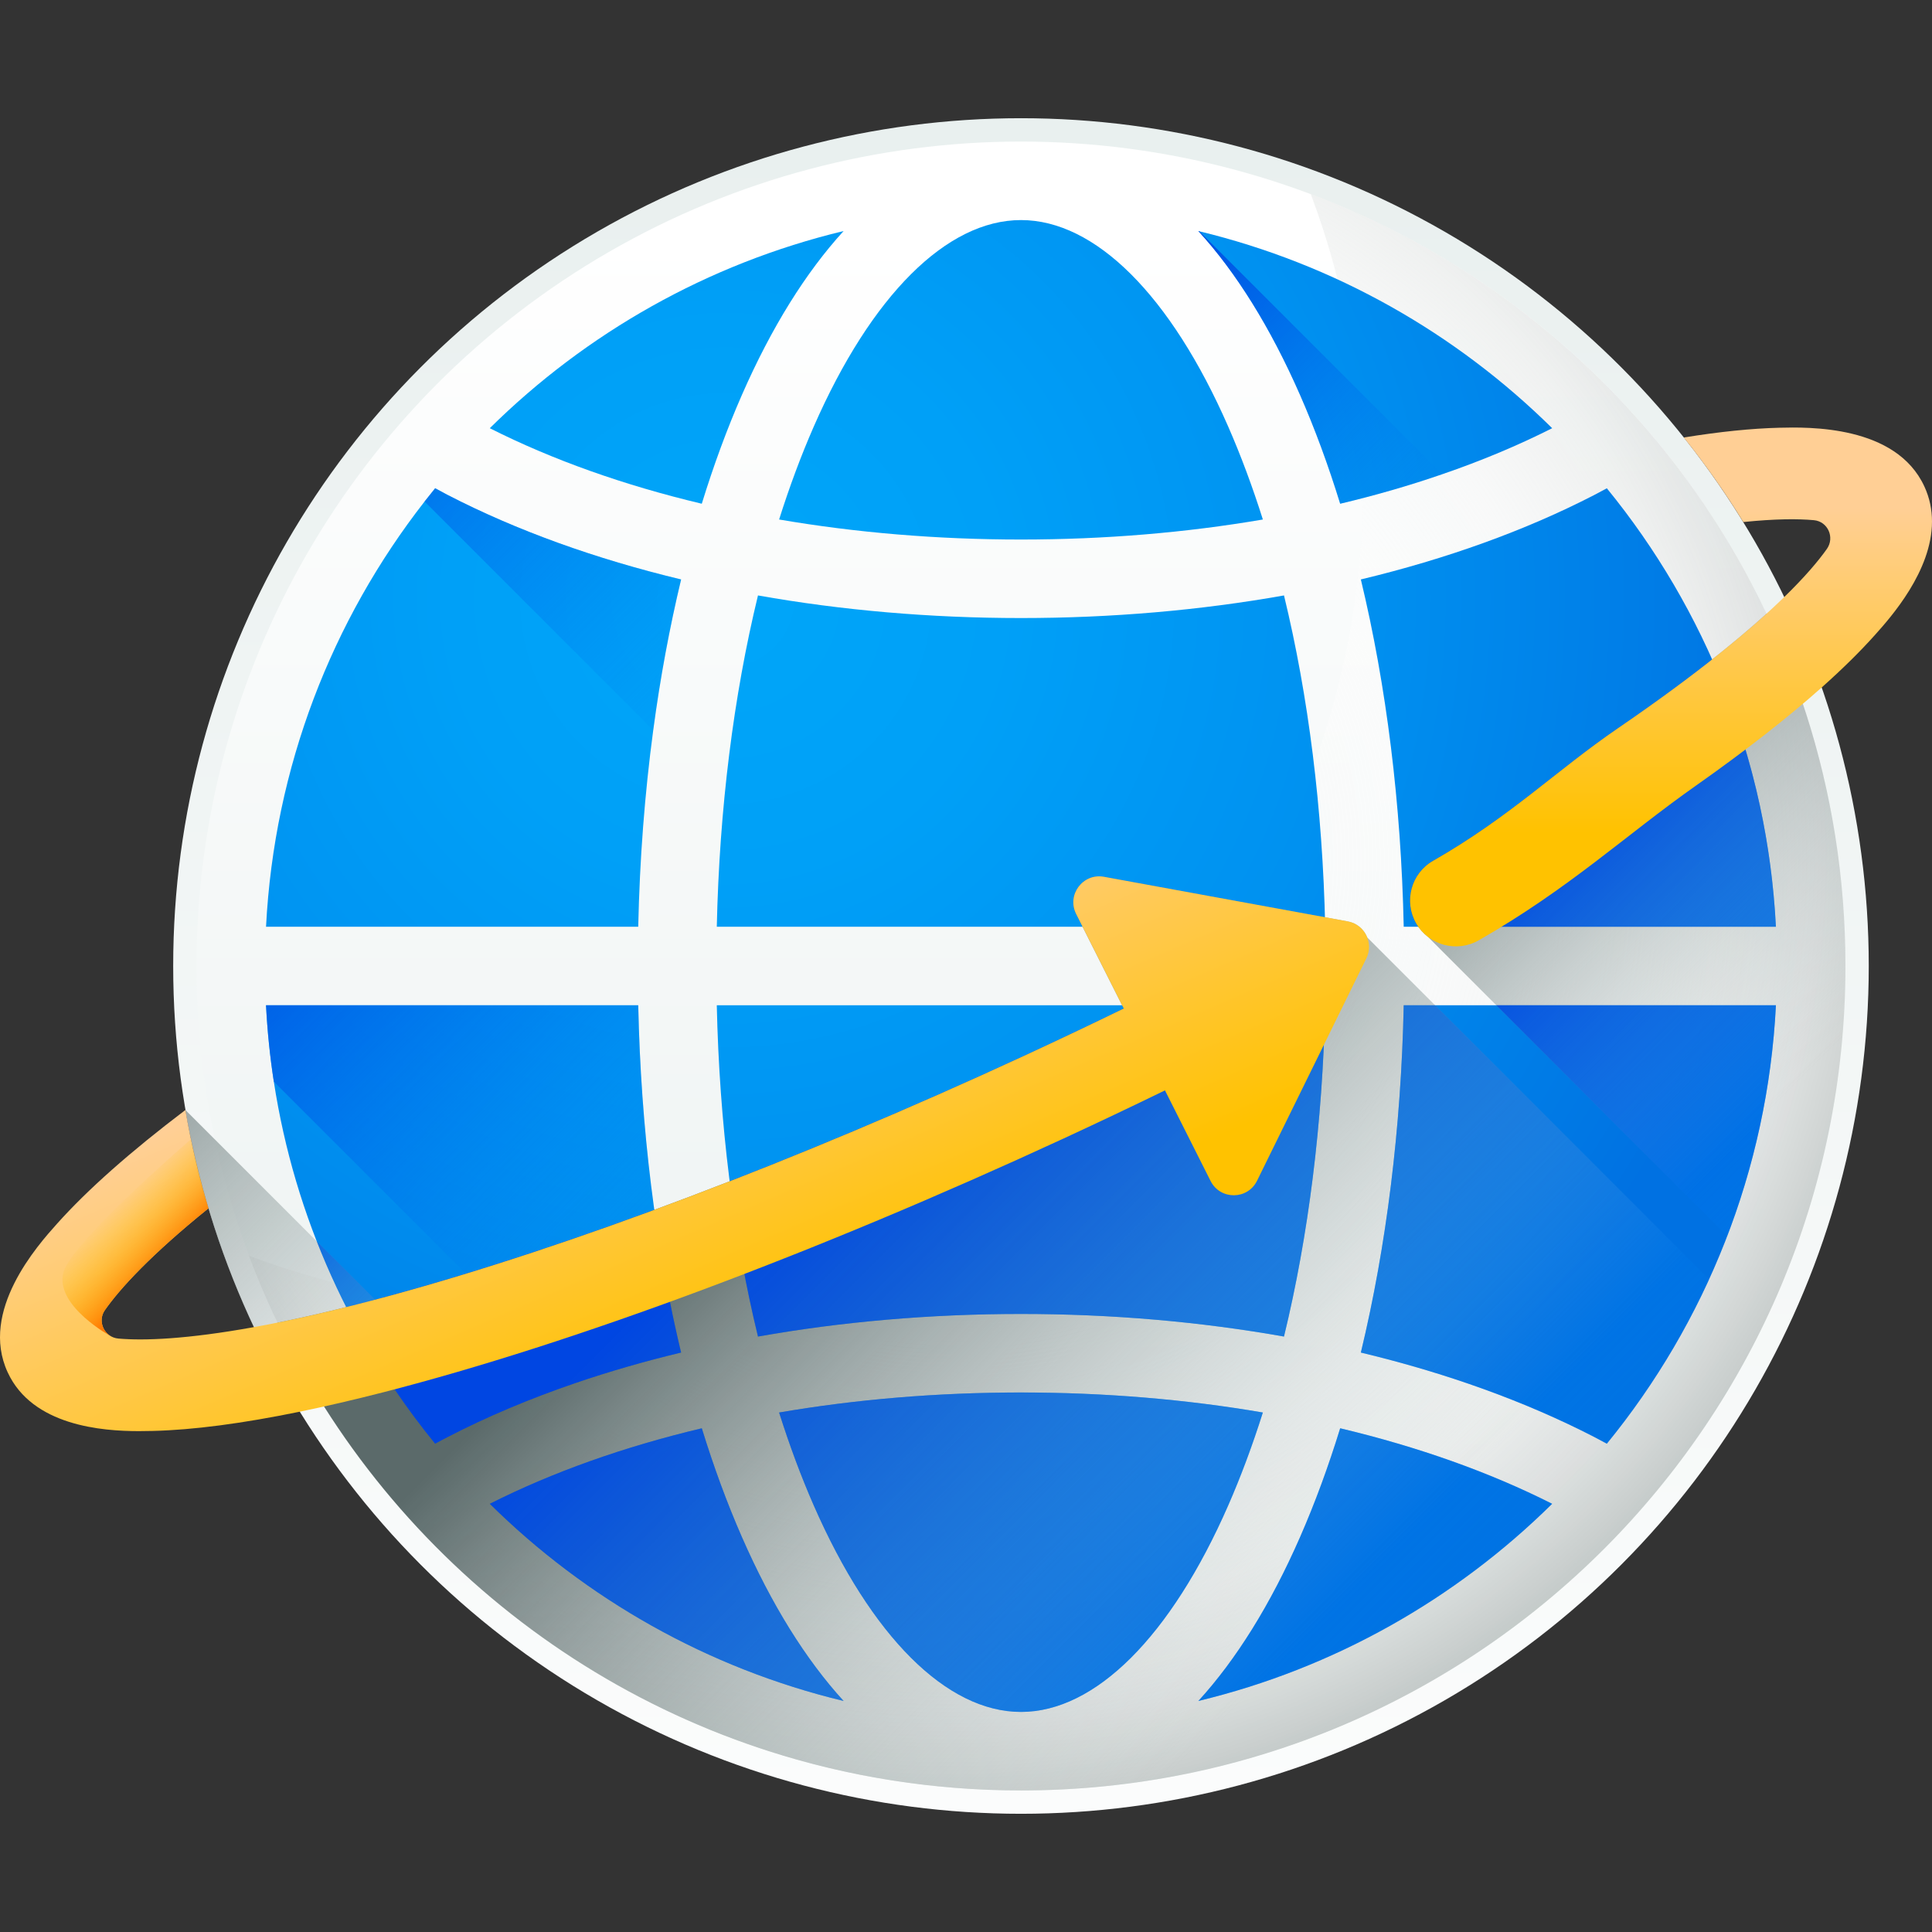
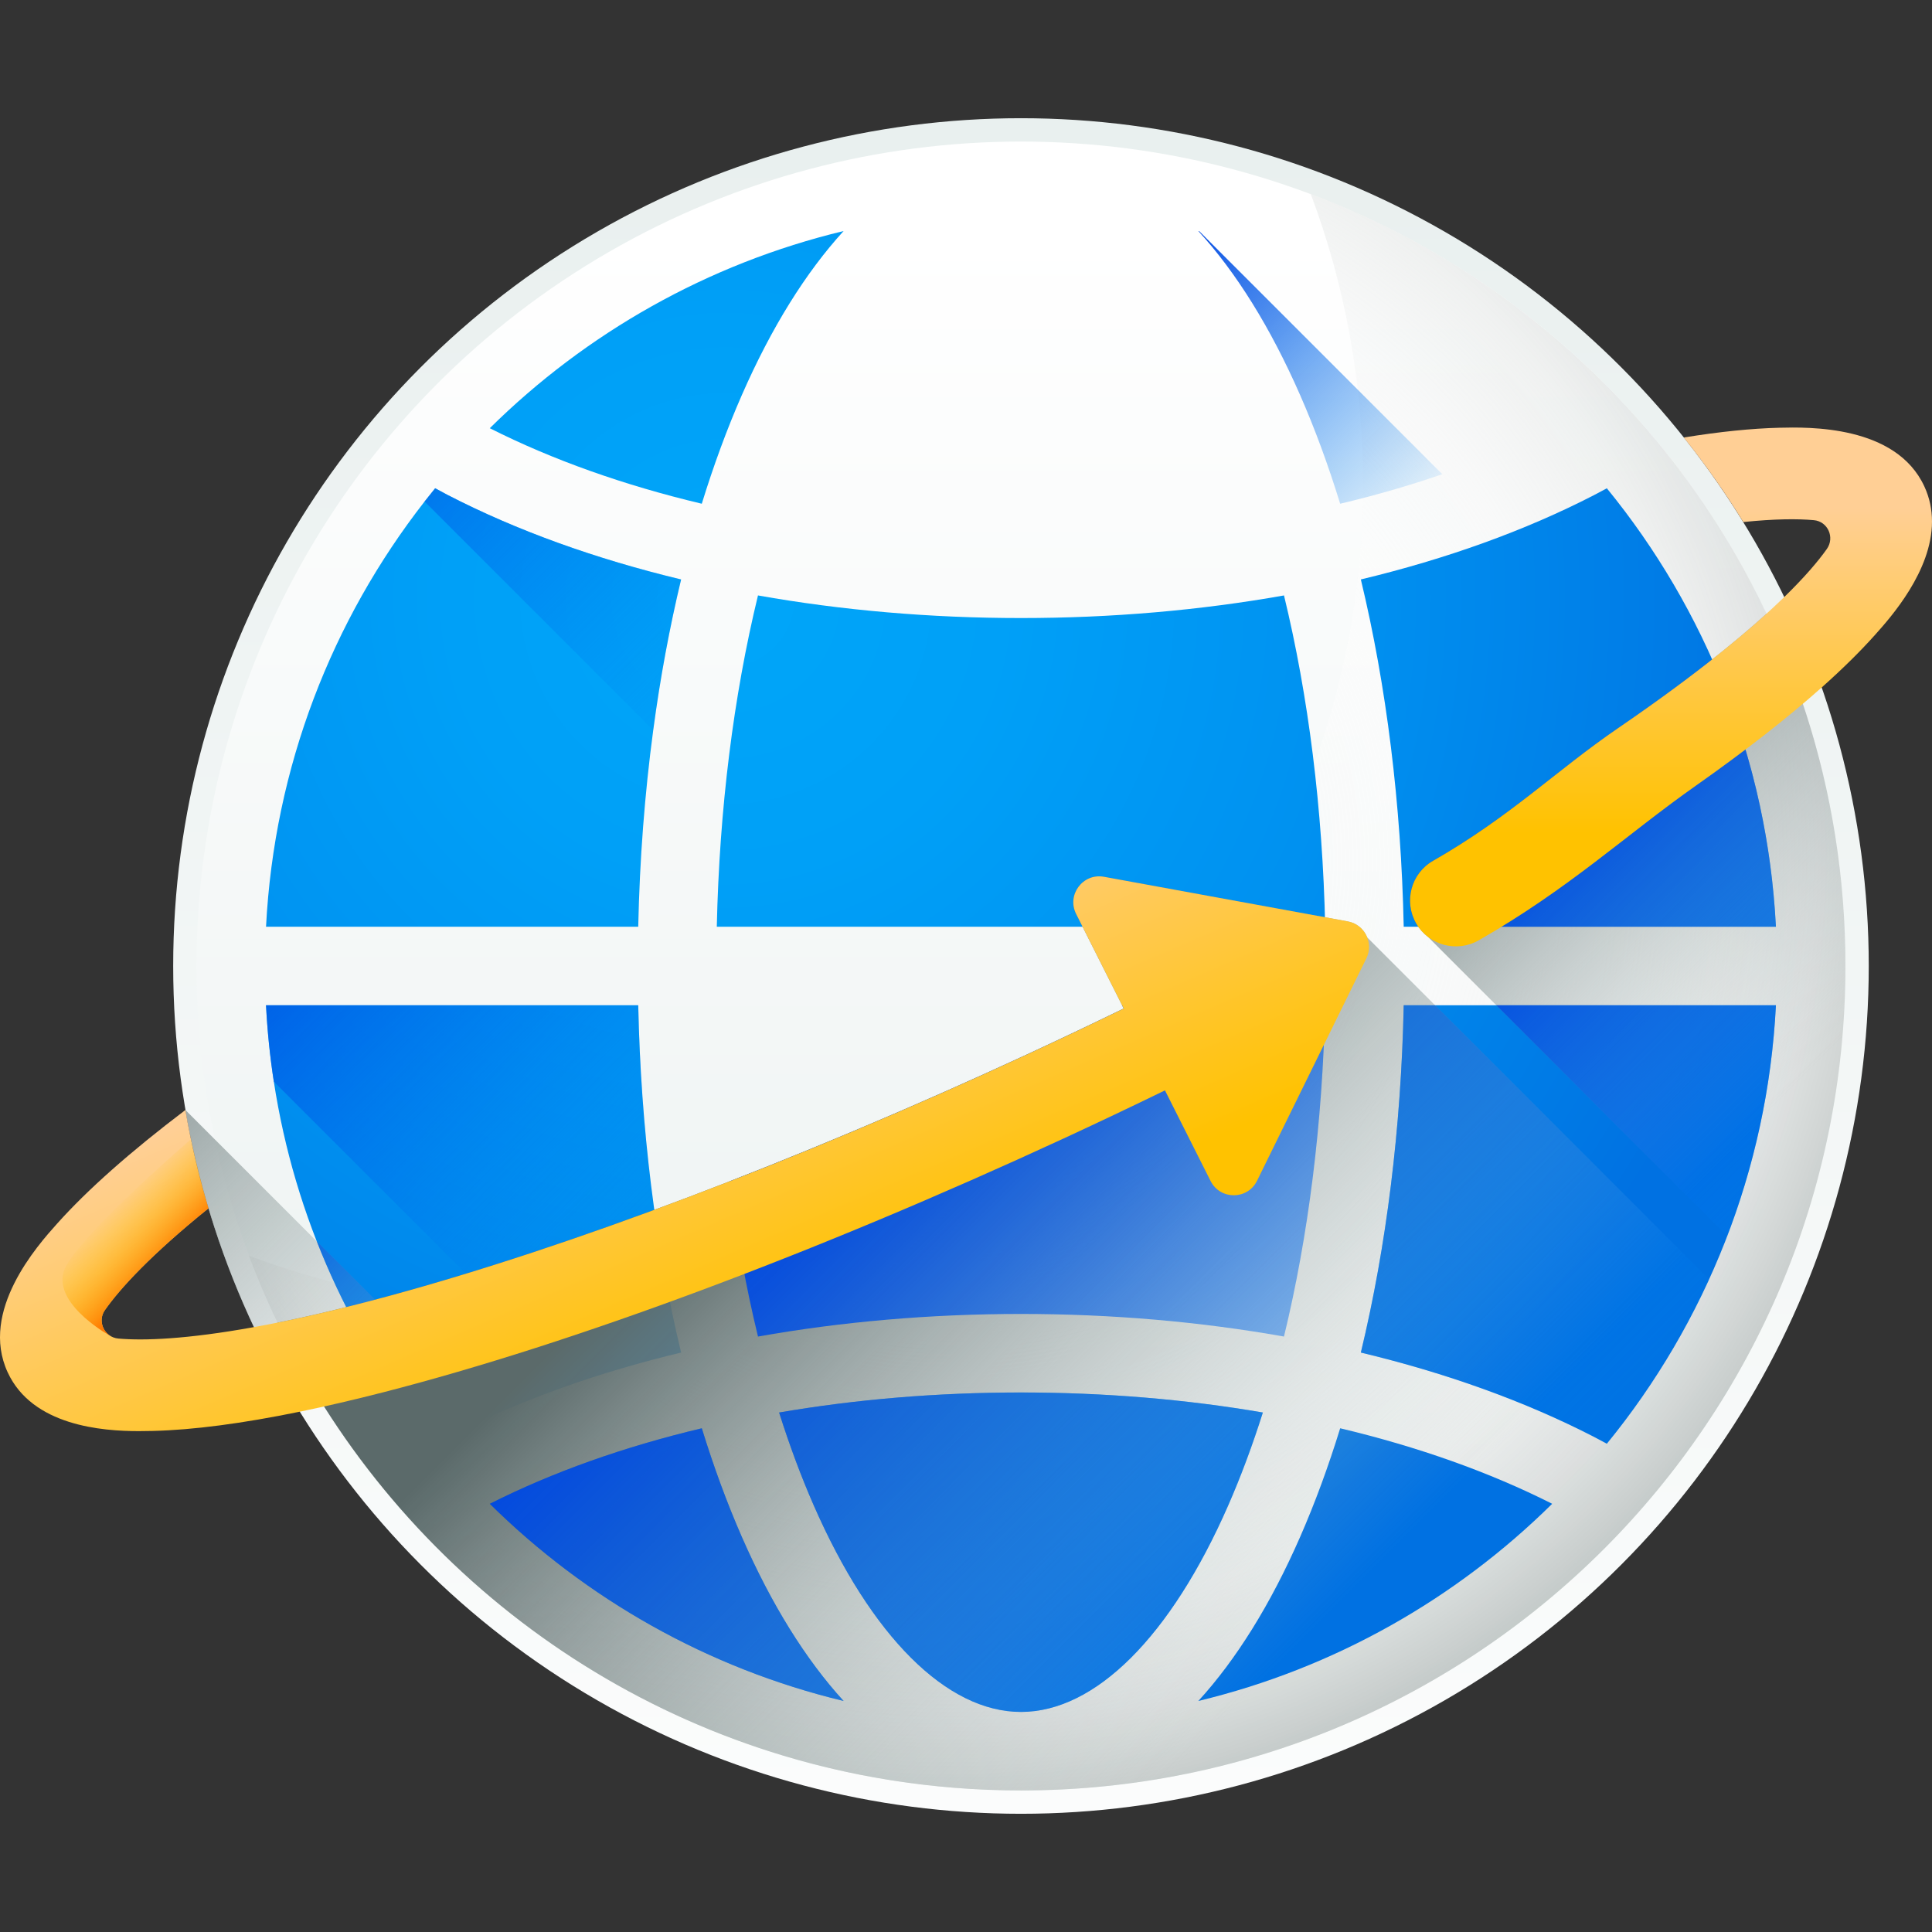
<svg xmlns="http://www.w3.org/2000/svg" version="1.1" id="Capa_1" x="0px" y="0px" viewBox="0 0 512.001 512.001" style="enable-background:new 0 0 512.001 512.001;" xml:space="preserve">
  <rect x="0" y="0" width="512.001" height="512.001" fill="#333333" stroke="none" />
  <linearGradient id="SVGID_1_" gradientUnits="userSpaceOnUse" x1="250.596" y1="-20.782" x2="250.596" y2="513.243" gradientTransform="matrix(1.067 0 0 -1.067 3.267 557.534)">
    <stop offset="0" style="stop-color:#FFFFFF" />
    <stop offset="1" style="stop-color:#E8EFEE" />
  </linearGradient>
  <circle style="fill:url(#SVGID_1_);" cx="270.569" cy="256" r="224.672" />
  <linearGradient id="SVGID_2_" gradientUnits="userSpaceOnUse" x1="250.596" y1="466.014" x2="250.596" y2="79.058" gradientTransform="matrix(1.067 0 0 -1.067 3.267 557.534)">
    <stop offset="0" style="stop-color:#FFFFFF" />
    <stop offset="1" style="stop-color:#E8EFEE" />
  </linearGradient>
  <circle style="fill:url(#SVGID_2_);" cx="270.569" cy="256" r="218.485" />
  <radialGradient id="SVGID_3_" cx="232.846" cy="308.978" r="244.78" gradientTransform="matrix(1.067 0 0 -1.067 3.267 557.534)" gradientUnits="userSpaceOnUse">
    <stop offset="1.000000e-004" style="stop-color:#FFFFFF;stop-opacity:0" />
    <stop offset="0.482" style="stop-color:#FDFDFD;stop-opacity:0.482" />
    <stop offset="0.656" style="stop-color:#F6F7F7;stop-opacity:0.655" />
    <stop offset="0.779" style="stop-color:#EBEDEC;stop-opacity:0.779" />
    <stop offset="0.879" style="stop-color:#DADDDD;stop-opacity:0.879" />
    <stop offset="0.964" style="stop-color:#C4CAC9;stop-opacity:0.964" />
    <stop offset="1" style="stop-color:#B8BFBE" />
  </radialGradient>
  <path style="fill:url(#SVGID_3_);" d="M347.357,51.4c8.97,23.889,13.889,49.761,13.889,76.784  c0,120.669-97.821,218.49-218.49,218.49c-27.023,0-52.895-4.919-76.784-13.889C97.055,415.569,176.927,474.49,270.572,474.49  c120.669,0,218.49-97.821,218.49-218.49C489.061,162.356,430.142,82.484,347.357,51.4z" />
  <g>
    <radialGradient id="SVGID_4_" cx="177.196" cy="373.838" r="269.2" gradientTransform="matrix(1.067 0 0 -1.067 3.267 557.534)" gradientUnits="userSpaceOnUse">
      <stop offset="0" style="stop-color:#00A6F9" />
      <stop offset="0.253" style="stop-color:#00A0F7" />
      <stop offset="0.575" style="stop-color:#0091F0" />
      <stop offset="0.932" style="stop-color:#0077E4" />
      <stop offset="1" style="stop-color:#0071E2" />
    </radialGradient>
    <path style="fill:url(#SVGID_4_);" d="M185.982,133.495c3.135-10.175,6.679-19.815,10.618-28.807   c7.853-17.93,16.959-32.513,26.969-43.463c-36.029,8.663-68.265,27.058-93.772,52.256   C146.407,121.866,165.38,128.599,185.982,133.495z" />
    <radialGradient id="SVGID_5_" cx="177.196" cy="373.838" r="269.2" gradientTransform="matrix(1.067 0 0 -1.067 3.267 557.534)" gradientUnits="userSpaceOnUse">
      <stop offset="0" style="stop-color:#00A6F9" />
      <stop offset="0.253" style="stop-color:#00A0F7" />
      <stop offset="0.575" style="stop-color:#0091F0" />
      <stop offset="0.932" style="stop-color:#0077E4" />
      <stop offset="1" style="stop-color:#0071E2" />
    </radialGradient>
-     <path style="fill:url(#SVGID_5_);" d="M411.345,113.48c-9.045,4.566-18.79,8.652-29.124,12.192   c-8.63,2.982-17.676,5.594-27.06,7.822c-3.135-10.171-6.675-19.817-10.619-28.807c-7.855-17.927-16.955-32.511-26.961-43.457   c0.087,0.022,0.175,0.044,0.262,0.065C353.762,69.979,385.902,88.343,411.345,113.48z" />
    <radialGradient id="SVGID_6_" cx="177.196" cy="373.838" r="269.2" gradientTransform="matrix(1.067 0 0 -1.067 3.267 557.534)" gradientUnits="userSpaceOnUse">
      <stop offset="0" style="stop-color:#00A6F9" />
      <stop offset="0.253" style="stop-color:#00A0F7" />
      <stop offset="0.575" style="stop-color:#0091F0" />
      <stop offset="0.932" style="stop-color:#0077E4" />
      <stop offset="1" style="stop-color:#0071E2" />
    </radialGradient>
-     <path style="fill:url(#SVGID_6_);" d="M351.188,266.405H189.956c0.682,31.237,4.433,61.114,10.914,87.799   c22.166-3.936,45.643-5.991,69.701-5.991c24.059,0,47.535,2.055,69.701,5.991C346.755,327.518,350.506,297.642,351.188,266.405z" />
    <radialGradient id="SVGID_7_" cx="177.196" cy="373.838" r="269.2" gradientTransform="matrix(1.067 0 0 -1.067 3.267 557.534)" gradientUnits="userSpaceOnUse">
      <stop offset="0" style="stop-color:#00A6F9" />
      <stop offset="0.253" style="stop-color:#00A0F7" />
      <stop offset="0.575" style="stop-color:#0091F0" />
      <stop offset="0.932" style="stop-color:#0077E4" />
      <stop offset="1" style="stop-color:#0071E2" />
    </radialGradient>
    <path style="fill:url(#SVGID_7_);" d="M340.274,157.797c-22.166,3.936-45.643,5.991-69.701,5.991   c-24.059,0-47.535-2.055-69.701-5.991c-6.481,26.686-10.233,56.562-10.914,87.799h161.231   C350.506,214.359,346.755,184.483,340.274,157.797z" />
    <radialGradient id="SVGID_8_" cx="177.196" cy="373.838" r="269.2" gradientTransform="matrix(1.067 0 0 -1.067 3.267 557.534)" gradientUnits="userSpaceOnUse">
      <stop offset="0" style="stop-color:#00A6F9" />
      <stop offset="0.253" style="stop-color:#00A0F7" />
      <stop offset="0.575" style="stop-color:#0091F0" />
      <stop offset="0.932" style="stop-color:#0077E4" />
      <stop offset="1" style="stop-color:#0071E2" />
    </radialGradient>
    <path style="fill:url(#SVGID_8_);" d="M206.472,374.328c2.748,8.683,5.811,16.926,9.188,24.637   c15.23,34.773,35.245,54.717,54.912,54.717c19.667,0,39.682-19.943,54.912-54.717c3.377-7.711,6.441-15.954,9.188-24.637   c-20.366-3.49-41.946-5.307-64.1-5.307S226.837,370.838,206.472,374.328z" />
    <radialGradient id="SVGID_9_" cx="177.196" cy="373.838" r="269.2" gradientTransform="matrix(1.067 0 0 -1.067 3.267 557.534)" gradientUnits="userSpaceOnUse">
      <stop offset="0" style="stop-color:#00A6F9" />
      <stop offset="0.253" style="stop-color:#00A0F7" />
      <stop offset="0.575" style="stop-color:#0091F0" />
      <stop offset="0.932" style="stop-color:#0077E4" />
      <stop offset="1" style="stop-color:#0071E2" />
    </radialGradient>
-     <path style="fill:url(#SVGID_9_);" d="M334.672,137.673c-2.748-8.683-5.811-16.926-9.188-24.637   c-15.23-34.773-35.245-54.717-54.912-54.717s-39.682,19.943-54.912,54.717c-3.377,7.711-6.441,15.954-9.188,24.637   c20.366,3.49,41.946,5.307,64.1,5.307S314.306,141.163,334.672,137.673z" />
    <radialGradient id="SVGID_10_" cx="177.196" cy="373.838" r="269.2" gradientTransform="matrix(1.067 0 0 -1.067 3.267 557.534)" gradientUnits="userSpaceOnUse">
      <stop offset="0" style="stop-color:#00A6F9" />
      <stop offset="0.253" style="stop-color:#00A0F7" />
      <stop offset="0.575" style="stop-color:#0091F0" />
      <stop offset="0.932" style="stop-color:#0077E4" />
      <stop offset="1" style="stop-color:#0071E2" />
    </radialGradient>
    <path style="fill:url(#SVGID_10_);" d="M180.5,153.562c-3.047,12.716-5.539,26.087-7.385,39.94   c-2.251,16.769-3.595,34.237-3.977,52.099H70.501c2.174-42.387,17.511-81.278,42.016-112.697c0.917-1.18,1.857-2.349,2.797-3.507   c1.115,0.601,2.207,1.202,3.354,1.792C136.922,140.605,157.843,148.121,180.5,153.562z" />
    <radialGradient id="SVGID_11_" cx="177.196" cy="373.838" r="269.2" gradientTransform="matrix(1.067 0 0 -1.067 3.267 557.534)" gradientUnits="userSpaceOnUse">
      <stop offset="0" style="stop-color:#00A6F9" />
      <stop offset="0.253" style="stop-color:#00A0F7" />
      <stop offset="0.575" style="stop-color:#0091F0" />
      <stop offset="0.932" style="stop-color:#0077E4" />
      <stop offset="1" style="stop-color:#0071E2" />
    </radialGradient>
    <path style="fill:url(#SVGID_11_);" d="M355.161,378.506c-3.135,10.175-6.679,19.815-10.618,28.807   c-7.853,17.93-16.959,32.513-26.969,43.463c36.029-8.663,68.265-27.058,93.772-52.256   C394.737,390.135,375.764,383.402,355.161,378.506z" />
    <radialGradient id="SVGID_12_" cx="177.196" cy="373.838" r="269.2" gradientTransform="matrix(1.067 0 0 -1.067 3.267 557.534)" gradientUnits="userSpaceOnUse">
      <stop offset="0" style="stop-color:#00A6F9" />
      <stop offset="0.253" style="stop-color:#00A0F7" />
      <stop offset="0.575" style="stop-color:#0091F0" />
      <stop offset="0.932" style="stop-color:#0077E4" />
      <stop offset="1" style="stop-color:#0071E2" />
    </radialGradient>
    <path style="fill:url(#SVGID_12_);" d="M422.481,131.187c-18.26,9.421-39.175,16.938-61.842,22.373   c6.77,28.138,10.675,59.443,11.361,92.036h98.641c-2.25-43.973-18.685-84.195-44.81-116.195   C424.722,129.999,423.619,130.6,422.481,131.187z" />
    <radialGradient id="SVGID_13_" cx="177.196" cy="373.838" r="269.2" gradientTransform="matrix(1.067 0 0 -1.067 3.267 557.534)" gradientUnits="userSpaceOnUse">
      <stop offset="0" style="stop-color:#00A6F9" />
      <stop offset="0.253" style="stop-color:#00A0F7" />
      <stop offset="0.575" style="stop-color:#0091F0" />
      <stop offset="0.932" style="stop-color:#0077E4" />
      <stop offset="1" style="stop-color:#0071E2" />
    </radialGradient>
    <path style="fill:url(#SVGID_13_);" d="M372.001,266.405c-0.685,32.592-4.59,63.899-11.361,92.036   c22.667,5.436,43.582,12.953,61.842,22.373c1.137,0.587,2.24,1.188,3.35,1.787c26.125-32.001,42.56-72.223,44.81-116.195h-98.641   V266.405z" />
    <radialGradient id="SVGID_14_" cx="177.196" cy="373.838" r="269.2" gradientTransform="matrix(1.067 0 0 -1.067 3.267 557.534)" gradientUnits="userSpaceOnUse">
      <stop offset="0" style="stop-color:#00A6F9" />
      <stop offset="0.253" style="stop-color:#00A0F7" />
      <stop offset="0.575" style="stop-color:#0091F0" />
      <stop offset="0.932" style="stop-color:#0077E4" />
      <stop offset="1" style="stop-color:#0071E2" />
    </radialGradient>
    <path style="fill:url(#SVGID_14_);" d="M180.5,358.439c-9.69,2.326-19.053,5.025-28.032,8.095   c-12.028,4.118-23.345,8.881-33.801,14.278c-1.147,0.59-2.239,1.19-3.354,1.792c-22.067-27.027-37.219-59.909-42.748-95.971   c-1.027-6.642-1.715-13.393-2.065-20.233h98.637C169.827,298.999,173.737,330.309,180.5,358.439z" />
    <radialGradient id="SVGID_15_" cx="177.196" cy="373.838" r="269.2" gradientTransform="matrix(1.067 0 0 -1.067 3.267 557.534)" gradientUnits="userSpaceOnUse">
      <stop offset="0" style="stop-color:#00A6F9" />
      <stop offset="0.253" style="stop-color:#00A0F7" />
      <stop offset="0.575" style="stop-color:#0091F0" />
      <stop offset="0.932" style="stop-color:#0077E4" />
      <stop offset="1" style="stop-color:#0071E2" />
    </radialGradient>
    <path style="fill:url(#SVGID_15_);" d="M196.599,407.313c-3.938-8.992-7.483-18.631-10.618-28.807   c-20.602,4.896-39.575,11.628-56.187,20.015c25.508,25.198,57.743,43.591,93.772,52.256   C213.558,439.827,204.452,425.243,196.599,407.313z" />
  </g>
  <linearGradient id="SVGID_16_" gradientUnits="userSpaceOnUse" x1="183.682" y1="339.014" x2="67.062" y2="455.634" gradientTransform="matrix(1.067 0 0 -1.067 3.267 557.534)">
    <stop offset="1.000000e-004" style="stop-color:#008BF2;stop-opacity:0" />
    <stop offset="1" style="stop-color:#0046E2" />
  </linearGradient>
  <path style="fill:url(#SVGID_16_);" d="M180.5,153.562c-3.047,12.716-5.539,26.087-7.385,39.94l-60.598-60.598  c0.917-1.18,1.857-2.349,2.797-3.507c1.115,0.601,2.207,1.202,3.354,1.792C136.922,140.605,157.843,148.121,180.5,153.562z" />
  <linearGradient id="SVGID_17_" gradientUnits="userSpaceOnUse" x1="162.109" y1="211.581" x2="58.762" y2="314.931" gradientTransform="matrix(1.067 0 0 -1.067 3.267 557.534)">
    <stop offset="1.000000e-004" style="stop-color:#008BF2;stop-opacity:0" />
    <stop offset="1" style="stop-color:#0046E2" />
  </linearGradient>
  <path style="fill:url(#SVGID_17_);" d="M180.5,358.439c-9.69,2.326-19.053,5.025-28.032,8.095l-79.902-79.902  c-1.027-6.642-1.715-13.393-2.065-20.233h98.637C169.827,298.999,173.737,330.309,180.5,358.439z" />
  <linearGradient id="SVGID_18_" gradientUnits="userSpaceOnUse" x1="354.584" y1="389.206" x2="283.994" y2="459.792" gradientTransform="matrix(1.067 0 0 -1.067 3.267 557.534)">
    <stop offset="1.000000e-004" style="stop-color:#008BF2;stop-opacity:0" />
    <stop offset="1" style="stop-color:#0046E2" />
  </linearGradient>
  <path style="fill:url(#SVGID_18_);" d="M382.22,125.672c-8.63,2.982-17.676,5.594-27.06,7.822  c-3.135-10.171-6.675-19.817-10.619-28.807c-7.855-17.927-16.955-32.511-26.961-43.457c0.087,0.022,0.175,0.044,0.262,0.065  L382.22,125.672z" />
  <linearGradient id="SVGID_19_" gradientUnits="userSpaceOnUse" x1="457.137" y1="266.639" x2="363.687" y2="360.089" gradientTransform="matrix(1.067 0 0 -1.067 3.267 557.534)">
    <stop offset="0" style="stop-color:#C2CECE;stop-opacity:0" />
    <stop offset="0.179" style="stop-color:#AFBCBC;stop-opacity:0.179" />
    <stop offset="1" style="stop-color:#5B6A6A" />
  </linearGradient>
  <path style="fill:url(#SVGID_19_);" d="M489.061,256c0-33.41-7.504-65.063-20.912-93.377c-8.909,8.097-21.555,18.171-39.326,30.324  c-16.448,11.252-28.441,23.381-49.057,35.181c-5.826,3.334-7.815,10.784-4.46,16.598c0.816,1.414,1.875,2.596,3.091,3.535  l93.278,93.278C482.865,315.268,489.061,286.359,489.061,256z" />
  <linearGradient id="SVGID_20_" gradientUnits="userSpaceOnUse" x1="467.485" y1="208.877" x2="376.205" y2="300.147" gradientTransform="matrix(1.067 0 0 -1.067 3.267 557.534)">
    <stop offset="1.000000e-004" style="stop-color:#008BF2;stop-opacity:0" />
    <stop offset="1" style="stop-color:#0046E2" />
  </linearGradient>
  <path style="fill:url(#SVGID_20_);" d="M396.544,266.408h74.092c-1.093,21.471-5.574,42.031-12.91,61.183L396.544,266.408z" />
  <linearGradient id="SVGID_21_" gradientUnits="userSpaceOnUse" x1="465.066" y1="246.398" x2="383.966" y2="327.498" gradientTransform="matrix(1.067 0 0 -1.067 3.267 557.534)">
    <stop offset="1.000000e-004" style="stop-color:#008BF2;stop-opacity:0" />
    <stop offset="1" style="stop-color:#0046E2" />
  </linearGradient>
  <path style="fill:url(#SVGID_21_);" d="M470.636,245.593h-94.773c-0.206-0.279-0.388-0.559-0.559-0.862  c-3.351-5.817-1.36-13.274,4.457-16.602c20.621-11.804,32.62-23.924,49.062-35.182c9.776-6.691,17.998-12.739,24.908-18.204  C463.446,196.579,469.348,220.478,470.636,245.593z" />
  <linearGradient id="SVGID_22_" gradientUnits="userSpaceOnUse" x1="412.099" y1="396.288" x2="412.099" y2="315.698" gradientTransform="matrix(1.067 0 0 -1.067 3.267 557.534)">
    <stop offset="0" style="stop-color:#FFCF95" />
    <stop offset="0.427" style="stop-color:#FFC954" />
    <stop offset="1" style="stop-color:#FFC200" />
  </linearGradient>
  <path style="fill:url(#SVGID_22_);" d="M509.97,128.9c-7.53-16.298-30.773-15.727-38.412-15.545  c-7.347,0.182-15.812,1.044-25.332,2.587c5.708,7.129,10.978,14.609,15.775,22.406c8.355-0.862,14.439-0.886,18.678-0.498  c3.716,0.327,5.611,4.578,3.461,7.627c-2.295,3.243-5.89,7.481-11.269,12.715c-8.962,8.743-22.88,20.281-44.047,34.756  c-16.448,11.252-28.441,23.381-49.057,35.181c-5.826,3.334-7.815,10.784-4.46,16.598c3.351,5.808,10.767,7.787,16.586,4.455  c24.051-13.767,38.906-27.846,57.443-40.908c13.213-9.302,24.41-18.046,33.482-26.134c5.477-4.882,10.189-9.521,14.099-13.905  c4.129-4.614,15.084-16.88,15.084-30.033C511.999,135.117,511.404,131.996,509.97,128.9z" />
  <linearGradient id="SVGID_23_" gradientUnits="userSpaceOnUse" x1="320.425" y1="114.967" x2="191.115" y2="244.277" gradientTransform="matrix(1.067 0 0 -1.067 3.267 557.534)">
    <stop offset="0" style="stop-color:#C2CECE;stop-opacity:0" />
    <stop offset="0.179" style="stop-color:#AFBCBC;stop-opacity:0.179" />
    <stop offset="1" style="stop-color:#5B6A6A" />
  </linearGradient>
  <path style="fill:url(#SVGID_23_);" d="M466.554,352.656c-35.667,72.186-110.027,121.83-195.983,121.83  c-77.735,0-145.985-40.598-184.689-101.744c-4.542-7.14-8.659-14.548-12.338-22.224c6.813-1.372,14.451-3.121,23.001-5.343  c1.033-0.267,2.065-0.534,3.121-0.814c1.227-0.316,2.465-0.656,3.728-0.996c47.824-13.03,107.513-35.606,168.076-63.599  c8.89-4.117,17.682-8.283,26.329-12.496l-12.606-25.066c-2.562-5.065,1.786-10.869,7.372-9.849l64.607,11.828  c0.206,0.036,0.425,0.085,0.62,0.146c0.206,0.049,0.401,0.122,0.595,0.194c0.182,0.061,0.352,0.133,0.523,0.219  c0.145,0.073,0.291,0.146,0.437,0.23c0.109,0.061,0.219,0.133,0.327,0.207c0.122,0.073,0.243,0.158,0.352,0.243  c0.231,0.158,0.449,0.34,0.656,0.559c0.097,0.085,0.194,0.194,0.291,0.291c0.316,0.34,0.595,0.704,0.837,1.105  c0.207,0.34,0.377,0.692,0.523,1.057L466.554,352.656z" />
  <linearGradient id="SVGID_24_" gradientUnits="userSpaceOnUse" x1="377.136" y1="110.358" x2="222.376" y2="265.118" gradientTransform="matrix(1.067 0 0 -1.067 3.267 557.534)">
    <stop offset="1.000000e-004" style="stop-color:#008BF2;stop-opacity:0" />
    <stop offset="1" style="stop-color:#0046E2" />
  </linearGradient>
  <path style="fill:url(#SVGID_24_);" d="M270.572,348.212c24.058,0,47.533,2.052,69.696,5.987  c6.484-26.681,10.238-56.556,10.917-87.79h-53.823l0.437,0.862c-8.646,4.214-17.439,8.38-26.329,12.496  c-26.511,12.254-52.851,23.462-78.099,33.299c1.822,14.331,4.336,28.114,7.505,41.133  C223.04,350.264,246.514,348.212,270.572,348.212z" />
  <linearGradient id="SVGID_25_" gradientUnits="userSpaceOnUse" x1="337.514" y1="70.746" x2="182.754" y2="225.506" gradientTransform="matrix(1.067 0 0 -1.067 3.267 557.534)">
    <stop offset="1.000000e-004" style="stop-color:#008BF2;stop-opacity:0" />
    <stop offset="1" style="stop-color:#0046E2" />
  </linearGradient>
  <path style="fill:url(#SVGID_25_);" d="M334.669,374.333c-20.366-3.498-41.946-5.307-64.097-5.307s-43.731,1.809-64.097,5.307  c2.745,8.671,5.805,16.917,9.181,24.628c15.229,34.781,35.254,54.722,54.916,54.722s39.687-19.94,54.916-54.722  C328.864,391.251,331.924,383.004,334.669,374.333z" />
  <linearGradient id="SVGID_26_" gradientUnits="userSpaceOnUse" x1="364.986" y1="98.208" x2="210.226" y2="252.968" gradientTransform="matrix(1.067 0 0 -1.067 3.267 557.534)">
    <stop offset="1.000000e-004" style="stop-color:#008BF2;stop-opacity:0" />
    <stop offset="1" style="stop-color:#0046E2" />
  </linearGradient>
-   <path style="fill:url(#SVGID_26_);" d="M344.542,407.317c-7.845,17.925-16.954,32.51-26.972,43.465  c36.032-8.671,68.275-27.057,93.777-52.257c-16.613-8.391-35.582-15.12-56.191-20.014  C352.023,388.676,348.477,398.318,344.542,407.317z" />
  <linearGradient id="SVGID_27_" gradientUnits="userSpaceOnUse" x1="420.415" y1="153.637" x2="265.655" y2="308.397" gradientTransform="matrix(1.067 0 0 -1.067 3.267 557.534)">
    <stop offset="1.000000e-004" style="stop-color:#008BF2;stop-opacity:0" />
    <stop offset="1" style="stop-color:#0046E2" />
  </linearGradient>
  <path style="fill:url(#SVGID_27_);" d="M380.307,266.408h-8.306c-0.681,32.595-4.591,63.89-11.355,92.029  c22.661,5.441,43.573,12.958,61.839,22.382c1.13,0.583,2.235,1.178,3.351,1.786c10.796-13.225,19.929-27.859,27.093-43.573  L380.307,266.408z" />
  <linearGradient id="SVGID_28_" gradientUnits="userSpaceOnUse" x1="285.096" y1="18.318" x2="130.336" y2="173.078" gradientTransform="matrix(1.067 0 0 -1.067 3.267 557.534)">
    <stop offset="1.000000e-004" style="stop-color:#008BF2;stop-opacity:0" />
    <stop offset="1" style="stop-color:#0046E2" />
  </linearGradient>
  <path style="fill:url(#SVGID_28_);" d="M185.988,378.511c-20.609,4.894-39.578,11.622-56.191,20.014  c25.503,25.199,57.745,43.585,93.777,52.257c-10.019-10.954-19.127-25.539-26.972-43.465  C192.666,398.318,189.121,388.676,185.988,378.511z" />
  <linearGradient id="SVGID_29_" gradientUnits="userSpaceOnUse" x1="296.044" y1="29.276" x2="141.284" y2="184.036" gradientTransform="matrix(1.067 0 0 -1.067 3.267 557.534)">
    <stop offset="1.000000e-004" style="stop-color:#008BF2;stop-opacity:0" />
    <stop offset="1" style="stop-color:#0046E2" />
  </linearGradient>
-   <path style="fill:url(#SVGID_29_);" d="M180.499,358.437c-1.057-4.409-2.052-8.89-2.951-13.443  c-1.615-7.918-2.988-16.043-4.141-24.362c-25.054,9.23-48.71,16.929-70.011,22.734c-4.068,1.105-7.942,2.113-11.646,3.024  c3.813,7.554,8.1,14.841,12.825,21.798c3.364,4.967,6.946,9.776,10.735,14.415c1.117-0.595,2.21-1.202,3.364-1.786  c10.444-5.404,21.762-10.164,33.797-14.282C161.444,363.465,170.807,360.768,180.499,358.437z" />
  <linearGradient id="SVGID_30_" gradientUnits="userSpaceOnUse" x1="111.295" y1="158.187" x2="-1.498" y2="270.977" gradientTransform="matrix(1.067 0 0 -1.067 3.267 557.534)">
    <stop offset="0" style="stop-color:#C2CECE;stop-opacity:0" />
    <stop offset="0.179" style="stop-color:#AFBCBC;stop-opacity:0.179" />
    <stop offset="1" style="stop-color:#5B6A6A" />
  </linearGradient>
  <path style="fill:url(#SVGID_30_);" d="M55.181,320.039L55.181,320.039c4.14,13.943,9.593,27.318,16.222,39.985  c17.106-3.194,33.952-9.647,33.952-9.647l-56.206-56.206C50.657,302.981,52.679,311.612,55.181,320.039z" />
  <linearGradient id="SVGID_31_" gradientUnits="userSpaceOnUse" x1="102.466" y1="181.348" x2="59.586" y2="224.228" gradientTransform="matrix(1.067 0 0 -1.067 3.267 557.534)">
    <stop offset="1.000000e-004" style="stop-color:#008BF2;stop-opacity:0" />
    <stop offset="1" style="stop-color:#0046E2" />
  </linearGradient>
  <path style="fill:url(#SVGID_31_);" d="M95.677,353.72c5.852-1.878,9.678-3.343,9.678-3.343l-21.367-21.367  C87.331,337.548,91.24,345.8,95.677,353.72z" />
  <linearGradient id="SVGID_32_" gradientUnits="userSpaceOnUse" x1="145.179" y1="287.839" x2="186.929" y2="191.439" gradientTransform="matrix(1.067 0 0 -1.067 3.267 557.534)">
    <stop offset="0" style="stop-color:#FFCF95" />
    <stop offset="0.427" style="stop-color:#FFC954" />
    <stop offset="1" style="stop-color:#FFC200" />
  </linearGradient>
  <path style="fill:url(#SVGID_32_);" d="M357.173,244.181l-64.607-11.824c-5.585-1.022-9.932,4.783-7.378,9.854l12.617,25.058  c-8.658,4.213-17.441,8.386-26.334,12.498c-60.563,27.993-120.252,50.569-168.076,63.599c-14.245,3.874-26.195,6.558-36.141,8.343  c-17.718,3.206-29.122,3.619-35.886,3.024c-3.692-0.327-5.696-4.53-3.558-7.554c4.068-5.793,12.277-14.719,27.422-26.948  c-2.538-8.489-4.578-17.196-6.096-26.074c-14.585,11.051-26.001,21.167-34.052,30.178c-5.101,5.696-20.585,23.038-13.055,39.336  c6.558,14.209,25.077,15.594,34.781,15.594c1.421,0,2.659-0.025,3.631-0.049c10.699-0.255,23.754-1.967,38.995-5.101  c6.995-1.434,14.451-3.17,22.346-5.198c50.46-12.982,114.337-36.81,179.879-67.109c9.152-4.231,18.179-8.519,27.068-12.846  l12.091,24.014c2.554,5.071,9.805,5.037,12.31-0.059l28.976-58.943C364.116,249.883,361.658,245.001,357.173,244.181z" />
  <linearGradient id="SVGID_33_" gradientUnits="userSpaceOnUse" x1="25.333" y1="223.088" x2="38.996" y2="209.988" gradientTransform="matrix(1.067 0 0 -1.067 3.267 557.534)">
    <stop offset="0" style="stop-color:#FFC200;stop-opacity:0" />
    <stop offset="0.203" style="stop-color:#FFBB00;stop-opacity:0.203" />
    <stop offset="0.499" style="stop-color:#FFA700;stop-opacity:0.499" />
    <stop offset="0.852" style="stop-color:#FF8800;stop-opacity:0.852" />
    <stop offset="1" style="stop-color:#FF7800" />
  </linearGradient>
  <path style="fill:url(#SVGID_33_);" d="M29.459,354.166l0.009-0.004c-2.402-1.309-3.39-4.532-1.658-6.982  c4.068-5.793,12.277-14.719,27.422-26.948c-1.795-6.004-3.328-12.124-4.617-18.331c-10.119,8.817-32.221,28.692-33.856,35.466  C14.633,346.171,29.459,354.166,29.459,354.166z" />
  <g>
</g>
  <g>
</g>
  <g>
</g>
  <g>
</g>
  <g>
</g>
  <g>
</g>
  <g>
</g>
  <g>
</g>
  <g>
</g>
  <g>
</g>
  <g>
</g>
  <g>
</g>
  <g>
</g>
  <g>
</g>
  <g>
</g>
</svg>